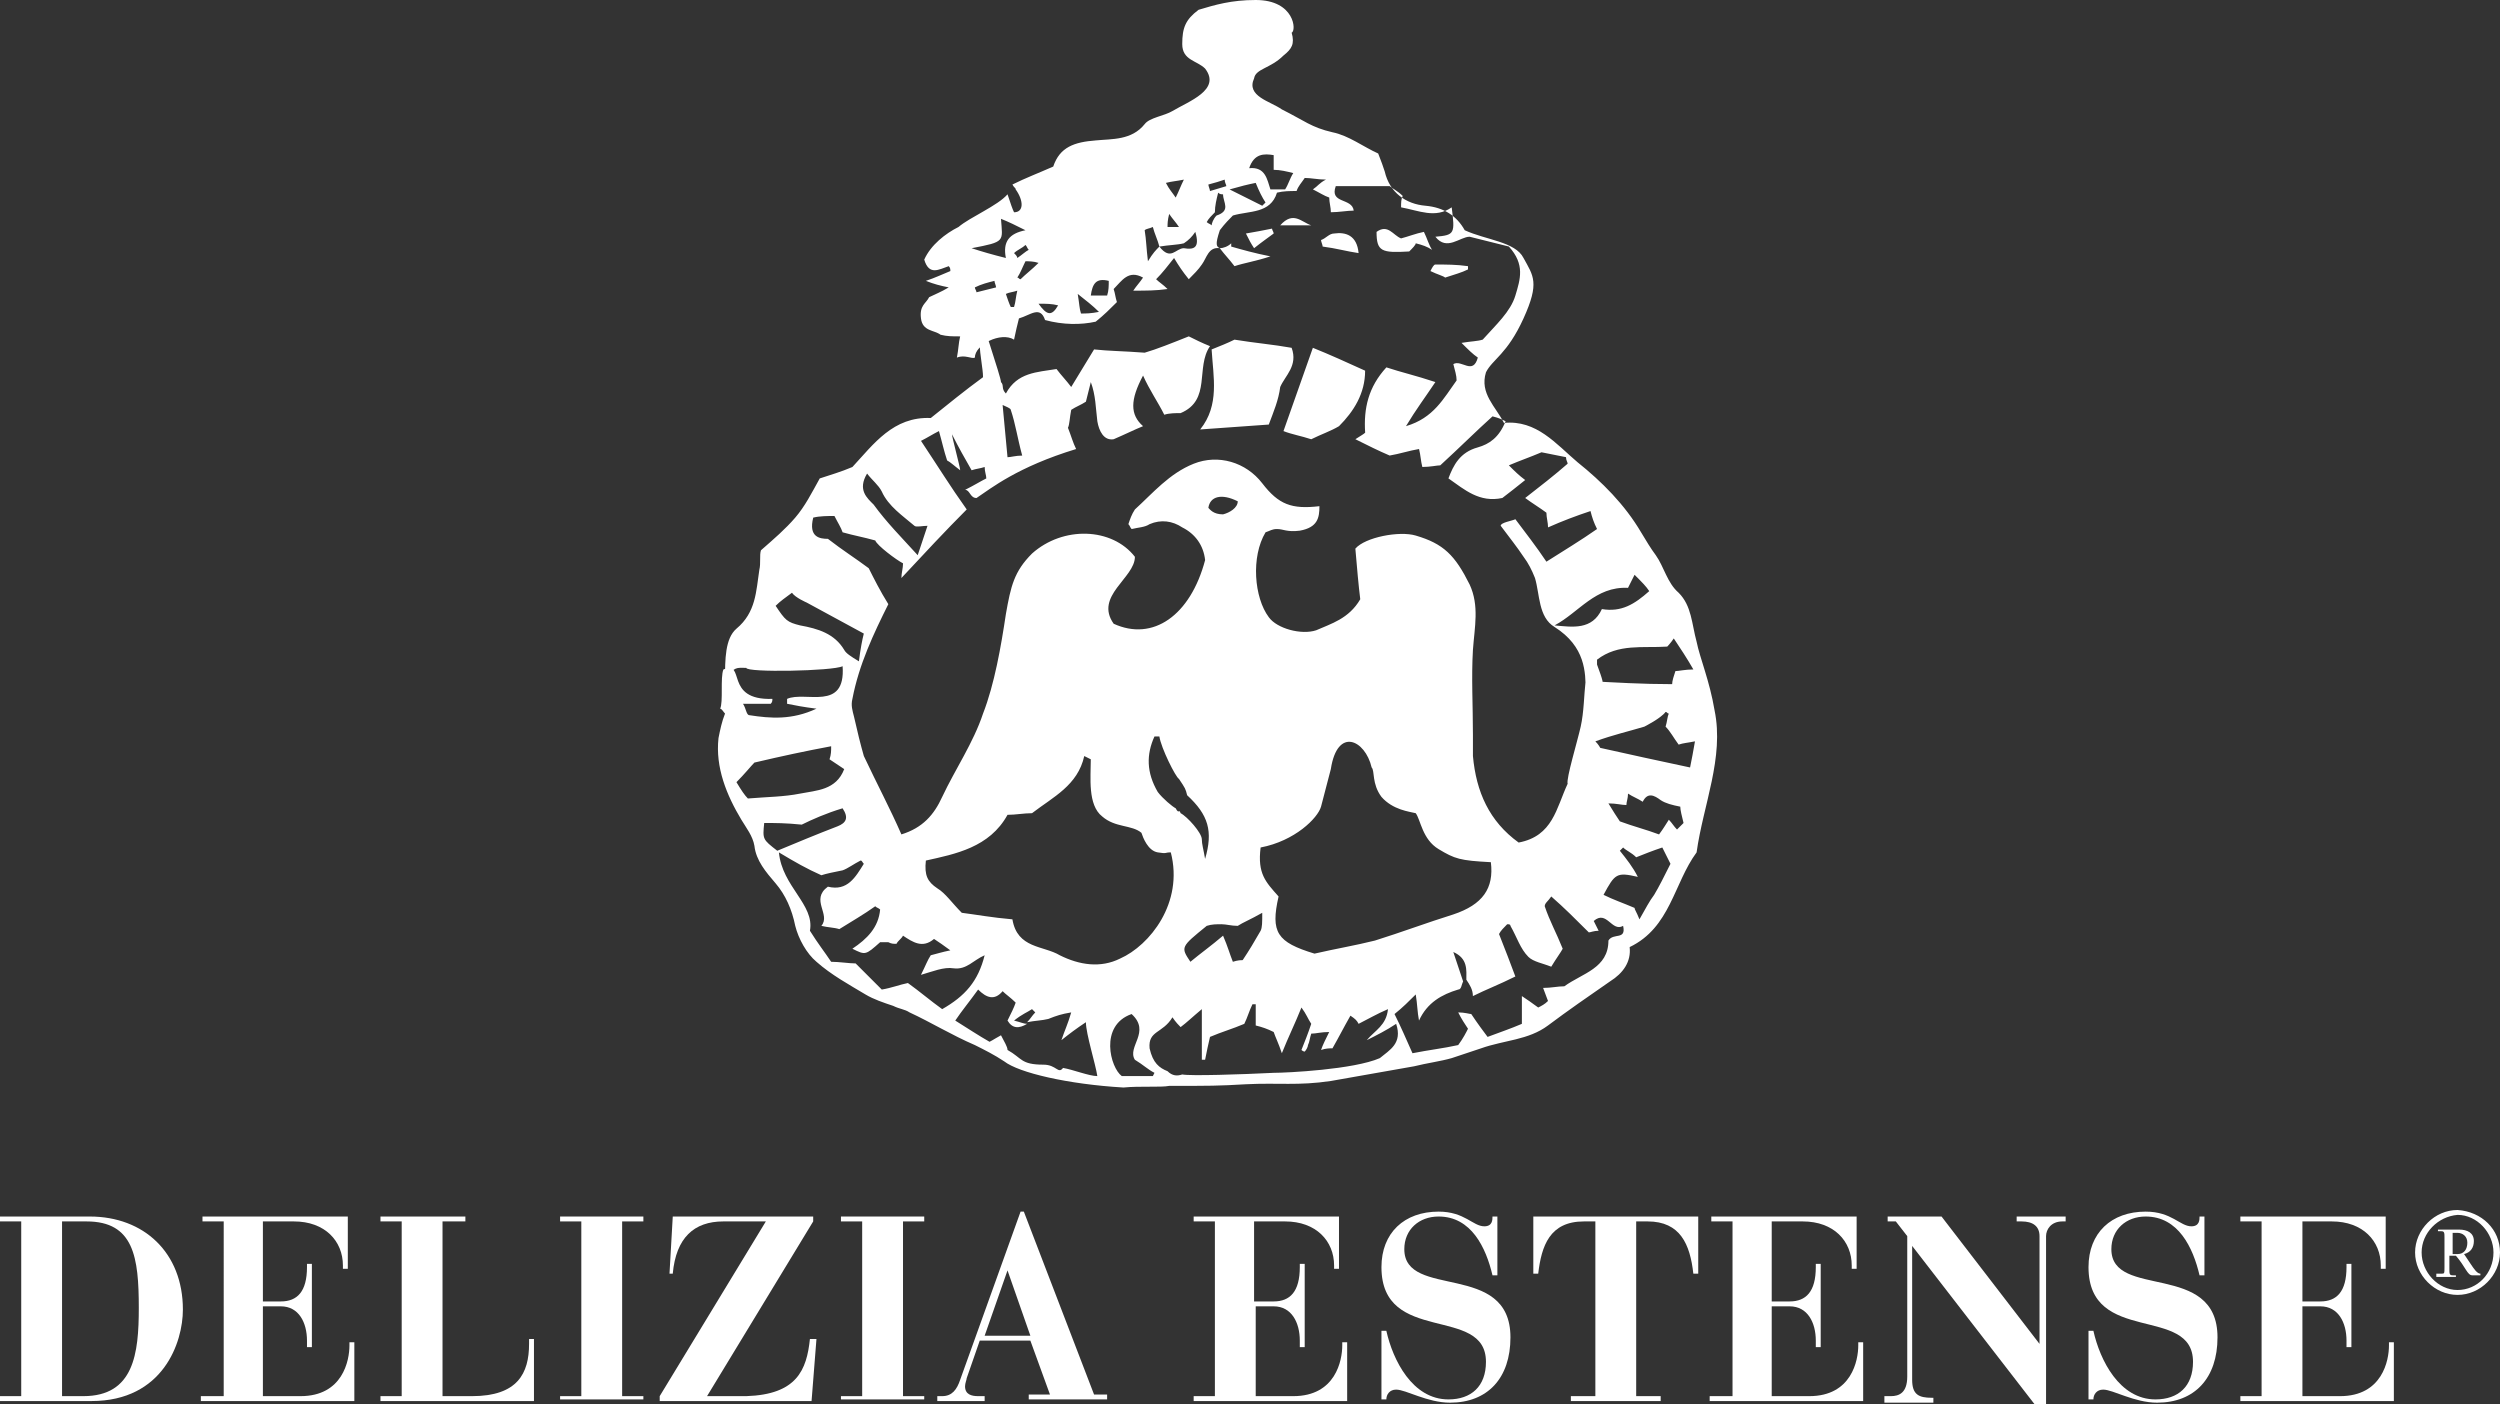
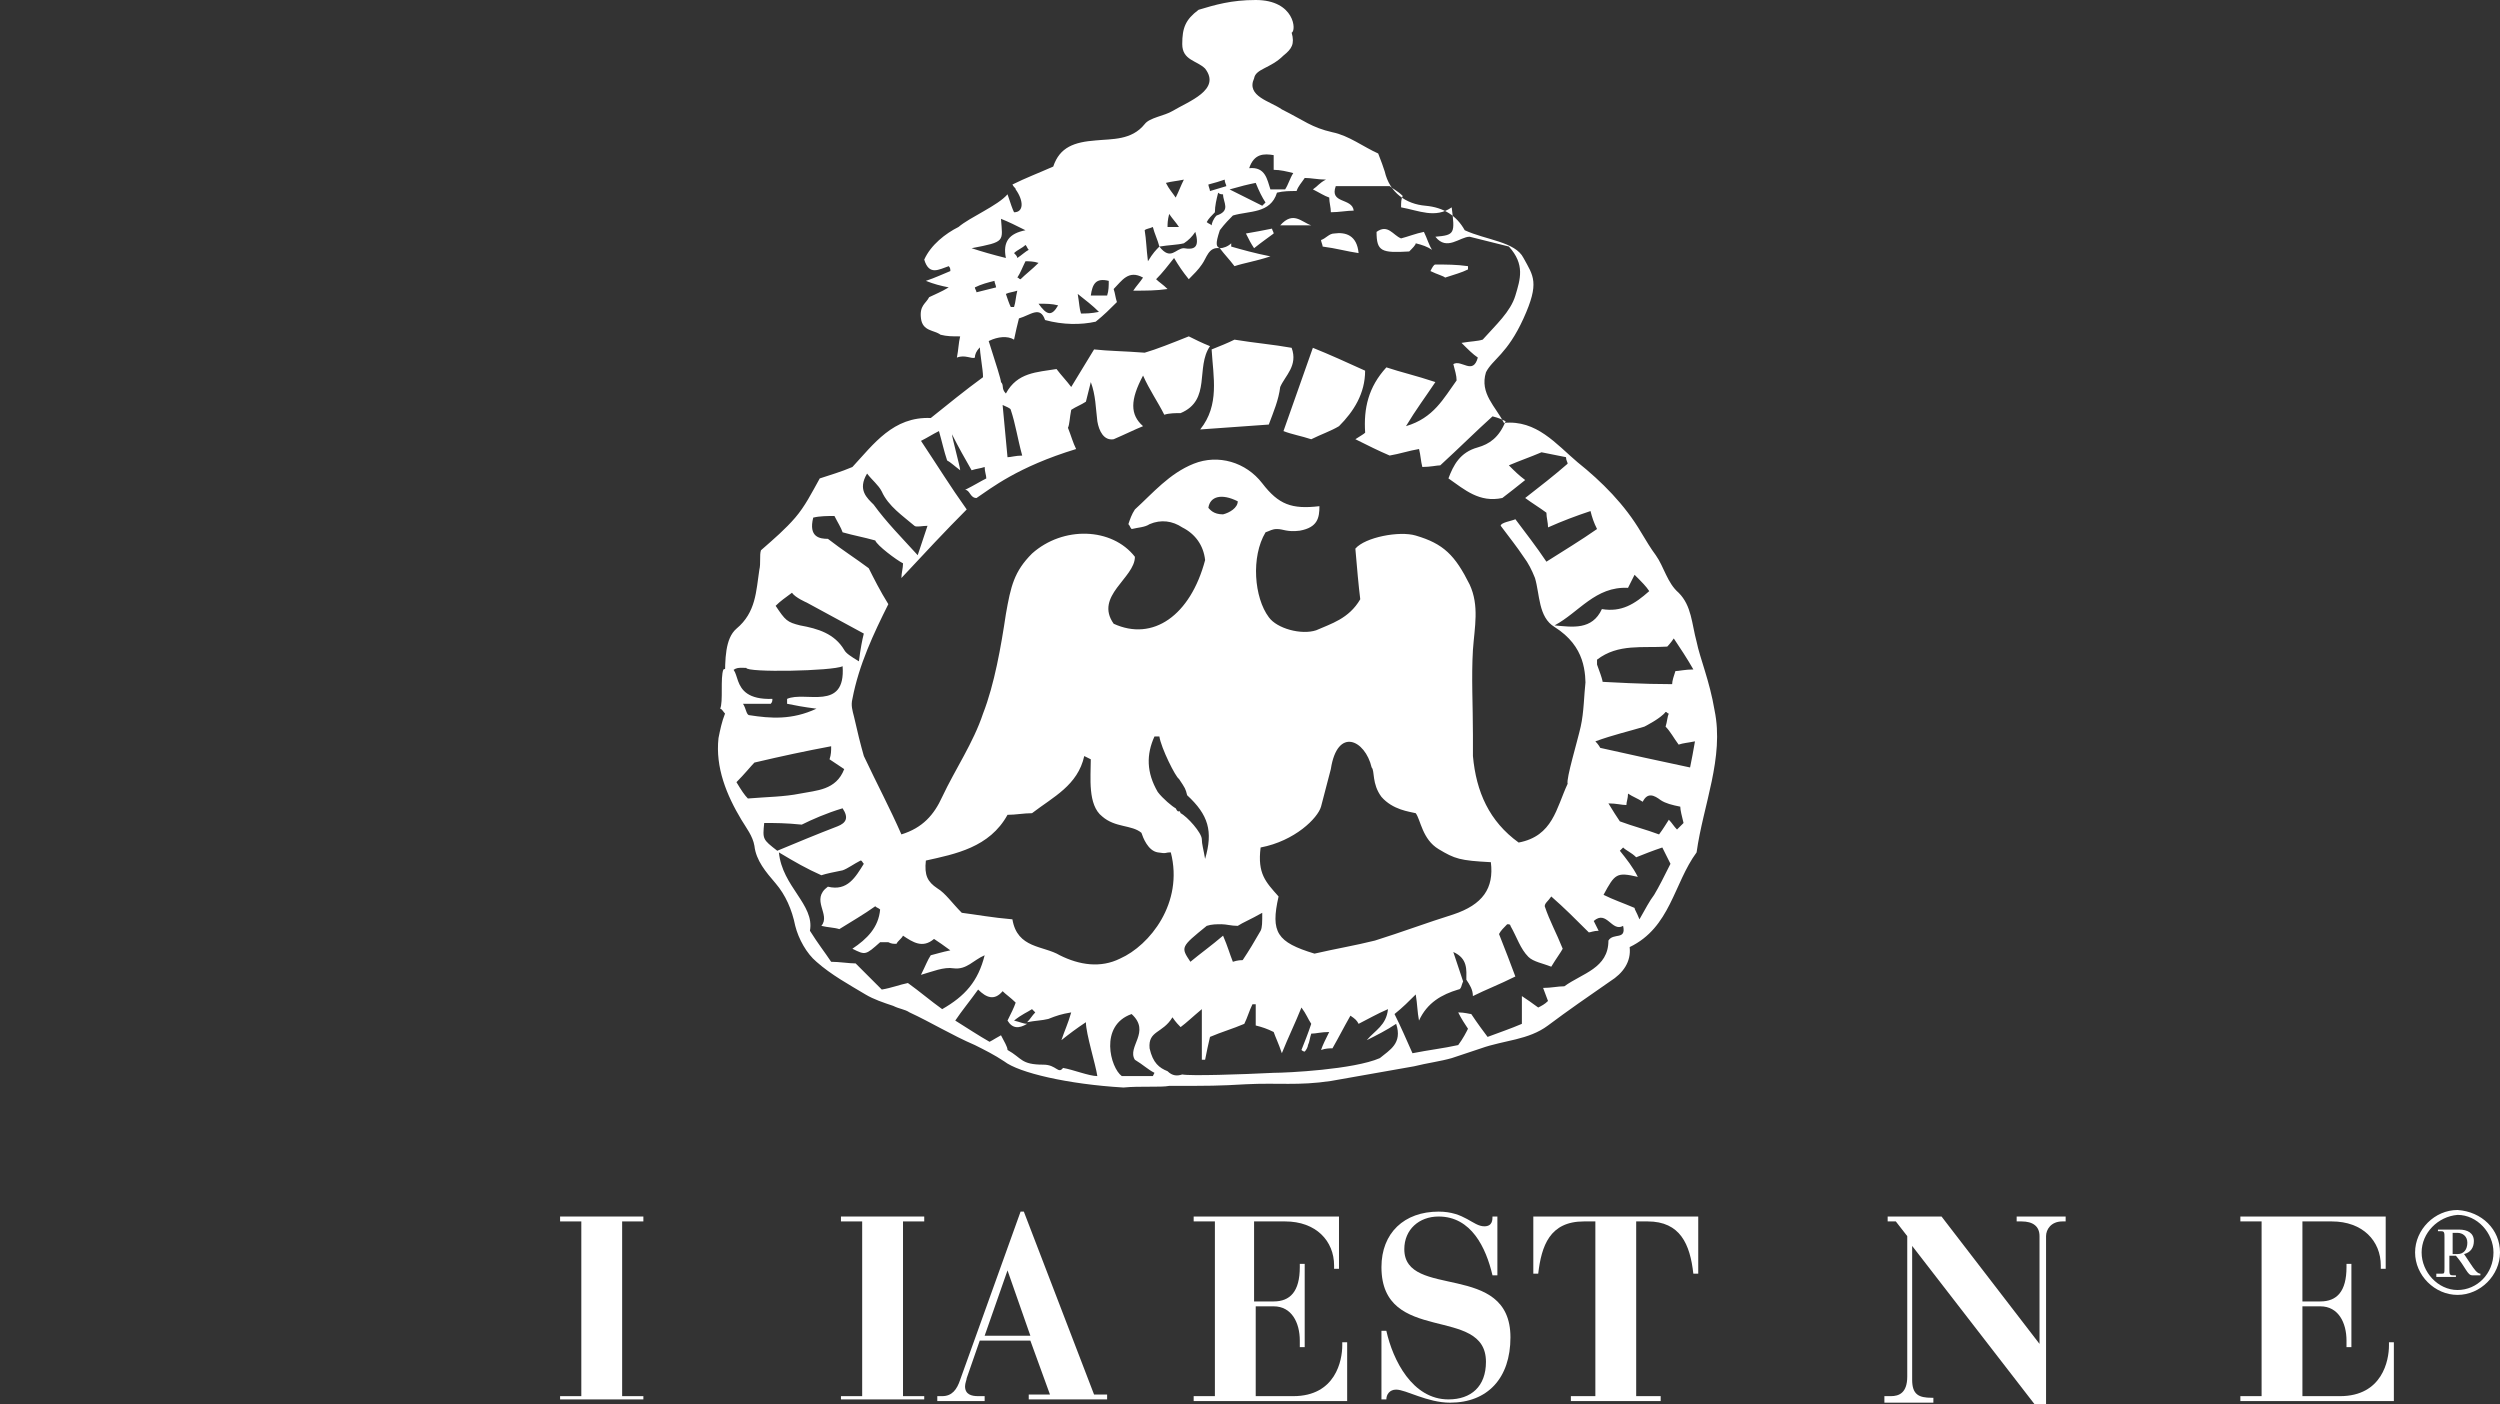
<svg xmlns="http://www.w3.org/2000/svg" xmlns:xlink="http://www.w3.org/1999/xlink" version="1.1" x="0px" y="0px" viewBox="0 0 153.1 86" style="enable-background:new 0 0 153.1 86;" xml:space="preserve">
  <rect x="0" y="0" width="153.1" height="86" fill="#333333" stroke="none" />
  <style type="text/css">
	.st0{display:none;}
	.st1{display:inline;fill:#494949;}
	.st2{clip-path:url(#SVGID_2_);fill:#FFFFFF;}
	.st3{fill:#FFFFFF;}
	.st4{clip-path:url(#SVGID_4_);fill:#FFFFFF;}
	.st5{clip-path:url(#SVGID_6_);fill:#FFFFFF;}
</style>
  <g id="Layer_2" class="st0">
    <rect x="-192.3" y="-218.3" class="st1" width="973.6" height="665.4" />
  </g>
  <g id="Layer_1">
    <g>
      <defs>
-         <rect id="SVGID_1_" width="153.1" height="86" />
-       </defs>
+         </defs>
      <clipPath id="SVGID_2_">
        <use xlink:href="#SVGID_1_" style="overflow:visible;" />
      </clipPath>
      <path class="st2" d="M3.8,85.5h1.3c3.1,0,3.4-2.6,3.4-5.4c0-3.1-0.3-5.3-3.2-5.3H3.8V85.5z M0,85.5h1.3V74.8H0v-0.3h5.5    c3.3,0,5.7,2.2,5.7,5.7c0,2-1.2,5.6-5.6,5.6H0V85.5z" />
      <path class="st2" d="M12.4,85.5h1.3V74.8h-1.3v-0.3h8.9v3.2h-0.3v-0.2c0-1.5-1.1-2.7-3-2.7h-1.9v4.9h1.1c1,0,1.6-0.6,1.6-2.1v-0.2    h0.3v5.1h-0.3v-0.4c0-1.1-0.5-2.1-1.6-2.1h-1.1v5.5h2.3c2.6,0,3-2.2,3-3.1v-0.2h0.3v3.6h-9.4V85.5z" />
      <path class="st2" d="M23.3,85.5h1.3V74.8h-1.3v-0.3h5.2v0.3h-1.4v10.7h1.8c2.8,0,3.5-1.4,3.5-3.2v-0.3h0.3v3.8h-9.4V85.5z" />
    </g>
    <polygon class="st3" points="34.3,74.5 34.3,74.8 35.6,74.8 35.6,85.5 34.3,85.5 34.3,85.7 39.4,85.7 39.4,85.5 38.1,85.5    38.1,74.8 39.4,74.8 39.4,74.5  " />
    <g>
      <defs>
-         <rect id="SVGID_3_" width="153.1" height="86" />
-       </defs>
+         </defs>
      <clipPath id="SVGID_4_">
        <use xlink:href="#SVGID_3_" style="overflow:visible;" />
      </clipPath>
      <path class="st4" d="M40.4,85.5l6.5-10.7h-2.6c-1.8,0-2.9,1-3.1,3.2H41l0.2-3.5h8.6v0.3l-6.5,10.7h2.4c3.1-0.1,3.7-1.6,3.9-3.5H50    l-0.3,3.8h-9.3V85.5z" />
    </g>
    <polygon class="st3" points="51.5,74.5 51.5,74.8 52.8,74.8 52.8,85.5 51.5,85.5 51.5,85.7 56.6,85.7 56.6,85.5 55.3,85.5    55.3,74.8 56.6,74.8 56.6,74.5  " />
    <g>
      <defs>
        <rect id="SVGID_5_" width="153.1" height="86" />
      </defs>
      <clipPath id="SVGID_6_">
        <use xlink:href="#SVGID_5_" style="overflow:visible;" />
      </clipPath>
      <path class="st5" d="M63.1,81.8l-1.4-4h0l-1.4,4H63.1z M57.5,85.5h0.2c0.6,0,0.9-0.4,1.1-1l3.7-10.3h0.2l4.3,11.2h0.8v0.3h-4.8    v-0.3h1.3l-1.2-3.3h-3.1l-0.8,2.3c0,0.1-0.1,0.3-0.1,0.5c0,0.5,0.4,0.6,0.8,0.6h0.4v0.3h-2.9V85.5z" />
      <path class="st5" d="M73.1,85.5h1.3V74.8h-1.3v-0.3h8.9v3.2h-0.3v-0.2c0-1.5-1.1-2.7-3-2.7h-1.9v4.9H78c1,0,1.6-0.6,1.6-2.1v-0.2    h0.3v5.1h-0.3v-0.4c0-1.1-0.5-2.1-1.6-2.1h-1.1v5.5h2.3c2.6,0,3-2.2,3-3.1v-0.2h0.3v3.6h-9.4V85.5z" />
      <path class="st5" d="M84.6,81.5h0.3c0.4,1.8,1.6,4.2,3.8,4.2c1.4,0,2.3-0.8,2.3-2.3c0-3.5-6.4-1-6.4-5.8c0-2.1,1.4-3.4,3.5-3.4    c1.6,0,2.1,0.9,2.8,0.9c0.5,0,0.5-0.4,0.5-0.6h0.3v3.6h-0.3c-0.4-1.7-1.3-3.6-3.3-3.6c-1.2,0-2.1,0.8-2.1,2c0,3.1,6.5,0.7,6.5,5.4    c0,2.5-1.4,4-3.7,4c-1.4,0-2.7-0.8-3.3-0.8c-0.4,0-0.6,0.3-0.6,0.6h-0.3V81.5z" />
      <path class="st5" d="M96.2,85.5h1.5V74.8H97c-2.1,0-2.6,1.5-2.8,3.2h-0.3v-3.5h10.1V78h-0.3c-0.2-1.8-0.8-3.2-2.8-3.2h-0.7v10.7    h1.5v0.3h-5.5V85.5z" />
-       <path class="st5" d="M104.8,85.5h1.3V74.8h-1.3v-0.3h8.9v3.2h-0.3v-0.2c0-1.5-1.1-2.7-3-2.7h-1.9v4.9h1.1c1,0,1.6-0.6,1.6-2.1    v-0.2h0.3v5.1h-0.3v-0.4c0-1.1-0.5-2.1-1.6-2.1h-1.1v5.5h2.3c2.6,0,3-2.2,3-3.1v-0.2h0.3v3.6h-9.4V85.5z" />
      <path class="st5" d="M115.5,85.5h0.1h0.2c0.5,0,1-0.2,1-1.2v-8.6l-0.7-0.9h-0.5v-0.3h3.3l6,7.8h0v-6.6c0-0.6-0.4-0.9-1.1-0.9h-0.3    v-0.3h3v0.3h-0.2c-0.7,0-1,0.5-1,0.9v10.3h-0.7l-7.5-9.7h0v8.2c0,0.9,0.4,1.1,1.2,1.1h0.1v0.3h-3V85.5z" />
-       <path class="st5" d="M127.9,81.5h0.3c0.4,1.8,1.6,4.2,3.8,4.2c1.4,0,2.3-0.8,2.3-2.3c0-3.5-6.4-1-6.4-5.8c0-2.1,1.4-3.4,3.5-3.4    c1.6,0,2.1,0.9,2.8,0.9c0.5,0,0.5-0.4,0.5-0.6h0.3v3.6h-0.3c-0.4-1.7-1.3-3.6-3.3-3.6c-1.2,0-2.1,0.8-2.1,2c0,3.1,6.5,0.7,6.5,5.4    c0,2.5-1.4,4-3.7,4c-1.4,0-2.7-0.8-3.3-0.8c-0.4,0-0.6,0.3-0.6,0.6h-0.3V81.5z" />
      <path class="st5" d="M137.2,85.5h1.3V74.8h-1.3v-0.3h8.9v3.2h-0.3v-0.2c0-1.5-1.1-2.7-3-2.7H141v4.9h1.1c1,0,1.6-0.6,1.6-2.1v-0.2    h0.3v5.1h-0.3v-0.4c0-1.1-0.5-2.1-1.6-2.1H141v5.5h2.3c2.6,0,3-2.2,3-3.1v-0.2h0.3v3.6h-9.4V85.5z" />
      <path class="st5" d="M150.1,76.8h0.4c0.4,0,0.6-0.3,0.6-0.7s-0.3-0.6-0.6-0.6h-0.3V76.8z M149.3,78h0.2c0.2,0,0.2,0,0.2-0.4v-1.8    c0-0.3,0-0.4-0.2-0.4h-0.2v-0.1h1.3c0.5,0,0.9,0.2,0.9,0.7c0,0.4-0.2,0.7-0.6,0.8l0.4,0.6c0.2,0.3,0.4,0.6,0.6,0.6v0.1h-0.5    c-0.3,0-0.4-0.5-1-1.2h-0.4v0.8c0,0.3,0,0.4,0.2,0.4h0.2v0.1h-1.2V78z M148.3,76.7c0,1.2,1,2.3,2.2,2.3c1.2,0,2.2-1,2.2-2.3    c0-1.2-1-2.3-2.2-2.3C149.3,74.5,148.3,75.5,148.3,76.7 M153.1,76.7c0,1.4-1.2,2.6-2.6,2.6c-1.4,0-2.6-1.2-2.6-2.6    c0-1.4,1.2-2.6,2.6-2.6C152,74.2,153.1,75.3,153.1,76.7" />
      <path class="st5" d="M80.3,13.8c-0.6-0.2-1.1-0.9-1.9,0H80.3z M78,14.3c0-0.1-0.1-0.2-0.1-0.3c-0.5,0.1-1,0.2-1.6,0.3    c0.2,0.4,0.3,0.6,0.5,0.9C77.3,14.8,77.6,14.6,78,14.3 M89.9,16.3c-0.7-0.1-1.3-0.1-2-0.1c-0.1,0-0.2,0.2-0.3,0.4    c0.4,0.2,0.8,0.3,0.9,0.4c0.6-0.2,1-0.3,1.4-0.5C89.9,16.4,89.9,16.3,89.9,16.3 M74.7,15.2c0.3,0.4,0.6,0.7,0.9,1.1    c0.6-0.2,1.3-0.3,2.2-0.6c-1-0.2-1.7-0.4-2.4-0.6c0-0.1,0-0.1,0-0.2C75.2,15.1,74.9,15.2,74.7,15.2L74.7,15.2z M81.7,14.3    c-0.3,0-0.5,0.3-0.8,0.4c0,0.1,0.1,0.3,0.1,0.4c0.8,0.1,1.5,0.3,2.2,0.4C83.1,14.4,82.4,14.2,81.7,14.3 M87.7,15.3    c-0.2-0.3-0.3-0.7-0.5-1.1c-0.5,0.1-1,0.3-1.4,0.4c-0.5-0.2-0.8-0.9-1.5-0.4c0,1.2,0.3,1.3,2,1.2c0.2-0.2,0.4-0.4,0.4-0.5    C87.1,15,87.4,15.1,87.7,15.3L87.7,15.3z M82,26.1c-0.5,0.3-1.1,0.5-1.7,0.8c-0.6-0.2-1.2-0.3-1.7-0.5c0.6-1.7,1.2-3.4,1.8-5.1    c1,0.4,2.1,0.9,3.2,1.4C83.6,24.1,82.9,25.2,82,26.1 M77.7,26c-1.4,0.1-2.8,0.2-4.2,0.3c1.2-1.5,0.8-3.2,0.7-4.9    c0.5-0.2,1-0.4,1.4-0.6c1.2,0.2,2.4,0.3,3.5,0.5c0.4,1.1-0.4,1.7-0.7,2.4C78.3,24.5,78,25.2,77.7,26 M63,15.3    c-0.1-0.1-0.1-0.2-0.2-0.3c-0.2,0.2-0.5,0.3-0.7,0.5c0.1,0.1,0.2,0.2,0.2,0.3C62.6,15.6,62.8,15.4,63,15.3 M71.6,13.1    c-0.1,0.4-0.1,0.6-0.1,0.8c0.2,0,0.3,0,0.7,0C72,13.6,71.8,13.4,71.6,13.1 M63.6,18.6c0.5,0.7,0.8,0.8,1.2,0.1    C64.4,18.6,64.1,18.6,63.6,18.6 M74,11.3c0,0.1,0.1,0.3,0.1,0.4c0.3-0.1,0.7-0.2,1-0.3c0-0.1-0.1-0.2-0.1-0.4    C74.7,11.1,74.4,11.2,74,11.3 M61.9,18.8c0.1,0,0.2,0,0.2,0c0.1-0.3,0.1-0.6,0.2-1c-0.3,0.1-0.5,0.1-0.7,0.2    C61.7,18.3,61.8,18.6,61.9,18.8 M62.8,16c-0.2,0.4-0.3,0.7-0.5,1c0.1,0,0.1,0.1,0.2,0.1c0.3-0.3,0.7-0.6,1.1-1    C63.3,16,63,16,62.8,16 M71.4,11.2c0.2,0.4,0.4,0.6,0.6,0.9c0.2-0.4,0.3-0.7,0.5-1.1C72,11.1,71.8,11.1,71.4,11.2 M67.3,19.1    c-0.4-0.4-0.8-0.7-1.3-1.1c0.1,0.6,0.1,0.9,0.2,1.2C66.5,19.2,66.8,19.2,67.3,19.1 M61,17.6c0-0.1-0.1-0.3-0.1-0.4    c-0.4,0.1-0.8,0.2-1.2,0.4c0,0.1,0.1,0.2,0.1,0.3C60.2,17.8,60.6,17.7,61,17.6 M67.9,17.2c-0.8-0.2-1,0.2-1.1,0.9h1    C67.9,17.8,67.9,17.5,67.9,17.2 M75.8,30.7c-1-0.5-1.7-0.3-1.8,0.4c0.1,0.1,0.3,0.4,0.9,0.4C75.3,31.4,75.8,31.1,75.8,30.7     M70.1,14.1c0.1,0.6,0.1,1.1,0.2,1.9c0.3-0.5,0.5-0.7,0.7-0.9c-0.1-0.4-0.3-0.8-0.4-1.2C70.4,14,70.2,14,70.1,14.1 M76.9,11.2    c-0.5,0.1-0.9,0.2-1.6,0.4c0.8,0.4,1.4,0.7,2,1c0.1-0.1,0.1-0.1,0.2-0.2C77.3,12.1,77.1,11.7,76.9,11.2 M62.6,27.9    c-0.3-1.1-0.4-1.9-0.7-2.8c0-0.1-0.3-0.2-0.5-0.3c0.1,1.1,0.2,2.1,0.3,3.2C61.9,28,62.2,27.9,62.6,27.9 M59.5,15.2    c0.6,0.2,1.3,0.4,2.1,0.6c-0.2-1,0.2-1.5,1.2-1.7c-0.6-0.3-1-0.5-1.5-0.7C61.4,14.8,61.6,14.8,59.5,15.2 M68.7,65.9h1.9l0.1-0.2    c-0.4-0.2-0.7-0.5-1.2-0.8c-0.5-0.8,1-1.7-0.2-2.8C67.3,62.8,68,65.4,68.7,65.9 M78.7,11.6c0.2-0.3,0.3-0.7,0.5-1    c-0.4-0.1-0.8-0.2-1.2-0.2V9.5c-0.6-0.1-1.2-0.1-1.5,0.8c1-0.1,1.1,0.7,1.3,1.3H78.7z M53.1,29c-0.6,1,0,1.5,0.4,1.9    c0.8,1.1,1.7,2,2.7,3.1c0.2-0.6,0.4-1.2,0.6-1.8c-0.3,0-0.7,0.1-0.8,0c-0.7-0.6-1.6-1.2-2-2.1C53.8,29.7,53.4,29.4,53.1,29     M49.1,50.5c-1-0.1-1.6-0.1-2.3-0.1c-0.1,1-0.1,1,0.8,1.7c1.2-0.5,2.4-1,3.7-1.5c0.5-0.2,0.7-0.5,0.3-1.1    C50.6,49.8,49.7,50.2,49.1,50.5 M99.7,36c-2-0.1-3,1.5-4.5,2.3c1.1,0.1,2.3,0.3,2.9-1c1.2,0.2,2-0.3,2.9-1.1    c-0.2-0.3-0.4-0.5-0.9-1C99.9,35.6,99.8,35.8,99.7,36 M99.2,50.3c0.8,0.3,1.6,0.5,2.4,0.8c0.3-0.4,0.4-0.6,0.6-0.9    c0.2,0.2,0.3,0.4,0.5,0.6c0.2-0.2,0.3-0.3,0.4-0.4c-0.1-0.4-0.2-0.8-0.2-1c-0.5-0.1-0.9-0.2-1.2-0.4c-0.4-0.3-0.8-0.5-1.1,0.1    c-0.3-0.2-0.6-0.3-0.9-0.5c0,0.3-0.1,0.5-0.1,0.7c-0.3,0-0.6-0.1-1.1-0.1C98.8,49.7,99,50,99.2,50.3 M72.7,48.7    c-0.1-0.4-0.1-0.4-0.5-1c-0.2-0.1-1.1-1.9-1.2-2.6c-0.1,0-0.2,0-0.3,0c-0.5,1.1-0.5,2.2,0.2,3.4c0.3,0.4,0.9,0.9,1.1,1    c0.2,0.4,0.2,0,0.3,0.3c0.4,0.2,1.3,1.2,1.3,1.6c0,0.3,0.1,0.6,0.2,1.2C74.3,50.9,74,49.9,72.7,48.7 M77.3,55.9    c-0.7,0.4-1.2,0.6-1.5,0.8c-0.4,0-0.7-0.1-1-0.1c-0.3,0-0.6,0-0.9,0.1c-1.6,1.3-1.6,1.3-1,2.2c0.6-0.5,1.3-1,2-1.6    c0.3,0.7,0.4,1.1,0.6,1.6c0.3-0.1,0.5-0.1,0.6-0.1c0.4-0.6,0.7-1.1,1.1-1.8C77.3,56.8,77.3,56.5,77.3,55.9 M48.5,36.3    c-0.4,0.3-0.7,0.5-1,0.8c0.6,0.9,0.7,1,1.5,1.2c1.1,0.2,2.1,0.5,2.7,1.5c0.1,0.2,0.4,0.4,0.9,0.7c0.1-0.8,0.2-1.3,0.3-1.7    c-1.3-0.7-2.4-1.3-3.5-1.9C49.4,36.9,48.7,36.6,48.5,36.3 M102.3,52.9c-0.1-0.2-0.3-0.6-0.5-1c-0.6,0.2-1.1,0.4-1.6,0.6    c-0.3-0.3-0.6-0.4-0.8-0.6c-0.1,0.1-0.1,0.1-0.2,0.2c0.4,0.5,0.8,1,1.1,1.6c-1.3-0.3-1.4-0.2-2.1,1.1c0.6,0.3,1.2,0.5,1.9,0.8    c0,0.1,0.1,0.2,0.3,0.7c0.4-0.7,0.6-1.1,0.9-1.5C101.6,54.3,101.9,53.7,102.3,52.9 M97.7,45.4c0.2,0.2,0.3,0.4,0.3,0.4    c1.8,0.4,3.6,0.8,5.5,1.2c0.1-0.5,0.2-1,0.3-1.6c-0.5,0.1-0.7,0.1-1,0.2c-0.3-0.4-0.5-0.8-0.8-1.1c0.1-0.3,0.1-0.6,0.2-0.8    c-0.1,0-0.1-0.1-0.2-0.1c-0.3,0.4-1.3,0.9-1.3,0.9C99.7,44.8,98.8,45,97.7,45.4 M50.9,45.7c-1.6,0.3-3,0.6-4.7,1    c-0.2,0.2-0.6,0.7-1.1,1.2c0.3,0.5,0.5,0.8,0.7,1c1.2-0.1,2.2-0.1,3.2-0.3c1-0.2,2.2-0.2,2.7-1.5c-0.3-0.2-0.6-0.4-0.9-0.6    C50.9,46.2,50.9,46,50.9,45.7 M50.3,53.6c-0.9-0.4-1.6-0.8-2.6-1.4c0.2,2.1,2.2,3.2,1.9,4.8c0.5,0.8,0.9,1.3,1.3,1.9    c0.5,0,1.1,0.1,1.5,0.1c0.6,0.6,1.1,1.1,1.6,1.6c0.6-0.1,1.1-0.3,1.6-0.4c0.7,0.5,1.4,1.1,2.1,1.6c1.4-0.8,2.2-1.7,2.6-3.3    c-0.7,0.3-1.1,0.9-1.9,0.8c-0.6-0.1-1.3,0.2-2,0.4c0.3-0.6,0.4-0.9,0.6-1.2c0.4-0.1,0.7-0.2,1.2-0.3c-0.4-0.3-0.7-0.5-1-0.7    c-0.7,0.6-1.3,0.2-1.9-0.2c-0.1,0.2-0.3,0.3-0.4,0.5c-0.2,0-0.3,0-0.5-0.1c-0.2,0-0.3,0-0.5,0c-0.9,0.8-0.9,0.8-1.7,0.4    c0.9-0.6,1.6-1.3,1.7-2.4c-0.1-0.1-0.2-0.1-0.3-0.2c-0.7,0.5-1.4,0.9-2.2,1.4c-0.3-0.1-0.7-0.1-1.1-0.2c0.6-0.7-0.7-1.6,0.4-2.4    c1.2,0.3,1.7-0.6,2.2-1.4c-0.1-0.1-0.1-0.2-0.2-0.2c-0.4,0.2-0.8,0.5-1.1,0.6C51.1,53.4,50.6,53.5,50.3,53.6 M71.5,65.6    c0.3,0.3,0.6,0.3,0.9,0.2c0.5,0.1,3.6,0,5.6-0.1c0.8,0,4.9-0.2,6.5-0.9c0.6-0.5,1.4-0.9,1-2.1c-0.6,0.4-1.2,0.7-1.8,1    c0.5-0.6,1.2-0.9,1.3-1.9c-0.7,0.3-1.2,0.6-1.8,0.9c-0.1-0.2-0.2-0.3-0.5-0.5c-0.4,0.7-0.7,1.3-1.1,2c-0.2,0-0.4,0-0.7,0.1    c0.1-0.3,0.3-0.7,0.5-1.1c-0.5,0-0.8,0.1-1.1,0.1c-0.1,0.3-0.1,0.5-0.2,0.7c0,0.1-0.1,0.3-0.2,0.4c-0.1,0-0.2-0.1-0.2-0.1    c0.2-0.5,0.4-1,0.6-1.6c-0.2-0.3-0.3-0.6-0.6-1c-0.4,1-0.8,1.8-1.2,2.8c-0.2-0.6-0.4-1-0.5-1.3c-0.4-0.2-0.7-0.3-1.1-0.4v-1.3    c-0.1,0-0.2,0-0.2,0c-0.2,0.4-0.3,0.8-0.5,1.2c-0.7,0.3-1.4,0.5-2.1,0.8c-0.1,0.4-0.2,0.9-0.3,1.4c-0.1,0-0.1,0-0.2,0v-3.1    c-0.6,0.5-0.9,0.8-1.3,1.1c-0.1-0.1-0.3-0.3-0.5-0.6c-0.6,1-1.5,0.8-1.4,1.9C70.6,65.1,71,65.4,71.5,65.6 M66.8,46.5l-0.4-0.2    c-0.4,1.8-1.9,2.5-3.2,3.5c-0.5,0-1,0.1-1.5,0.1c-1.1,2-3.2,2.4-5,2.8c-0.1,0.9,0.1,1.3,0.7,1.7c0.5,0.3,0.9,0.9,1.5,1.5    c0.8,0.1,1.9,0.3,3.1,0.4c0.3,1.8,1.9,1.6,2.9,2.2c1.2,0.6,2.5,0.8,3.7,0.2c1.8-0.8,3.9-3.4,3.1-6.5c-0.4,0-0.2,0.1-0.8,0    c-0.6-0.1-0.9-0.9-1-1.2c-0.6-0.5-1.6-0.3-2.4-1C66.6,49.3,66.8,47.6,66.8,46.5 M84,47c-0.4-1.7-2.1-2.5-2.5,0.1    c-0.2,0.8-0.4,1.5-0.6,2.3c-0.2,0.7-1.6,2.1-3.7,2.5c-0.2,1.6,0.3,2.1,1.1,3c-0.5,2.2-0.1,2.8,2.2,3.5c1.3-0.3,2.5-0.5,3.7-0.8    c1.6-0.5,3.2-1.1,4.8-1.6c1.8-0.6,2.5-1.6,2.3-3.2c-1.9-0.1-2.2-0.2-3.2-0.8c-1-0.6-1.1-1.8-1.4-2.2c-0.4-0.1-1.4-0.2-2.1-1    C84,48,84.2,47.2,84,47 M89.8,60c0-0.6,0.1-1.3-0.8-1.7c0.2,0.6,0.4,1.2,0.6,1.8c-0.1,0.2-0.1,0.5-0.3,0.5c-1,0.3-1.9,0.8-2.4,1.9    c-0.1-0.5-0.1-1-0.2-1.6c-0.4,0.4-0.8,0.8-1.3,1.2c0.4,0.8,0.7,1.5,1.1,2.4c1-0.2,1.9-0.3,2.8-0.5c0.3-0.4,0.5-0.8,0.6-1    c-0.2-0.3-0.4-0.6-0.6-1c0.4,0,0.7,0.1,0.8,0.1c0.4,0.6,0.7,1,1,1.4c0.8-0.3,1.4-0.5,2.1-0.8v-1.7c0.3,0.2,0.6,0.4,1,0.7    c0.2-0.1,0.4-0.2,0.6-0.4c-0.1-0.3-0.2-0.5-0.3-0.8c0.5,0,0.9-0.1,1.3-0.1c1.1-0.8,2.7-1.1,2.7-2.8c0.3-0.5,1.1,0,0.9-0.9    c-0.7,0.4-1-1-1.8-0.3c0.1,0.2,0.2,0.4,0.3,0.6c-0.3,0-0.5,0.1-0.6,0.1c-0.8-0.8-1.5-1.5-2.3-2.2c-0.2,0.3-0.4,0.4-0.4,0.6    c0.3,0.9,0.7,1.6,1.1,2.6c-0.1,0.2-0.4,0.6-0.7,1.1c-0.5-0.2-1.1-0.3-1.4-0.6c-0.5-0.5-0.7-1.2-1.1-1.9c0-0.1-0.1-0.1-0.2-0.1    c-0.2,0.2-0.4,0.4-0.5,0.6c0.4,1,0.7,1.8,1,2.6c-1,0.5-1.8,0.8-2.6,1.2C90.2,60.6,90,60.3,89.8,60 M64.2,62.4    c-0.4,0.1-0.8,0.1-1.3,0.2c0.2-0.2,0.3-0.4,0.5-0.6c-0.1-0.1-0.2-0.2-0.2-0.2c-0.3,0.2-0.6,0.3-1.1,0.7c0.4,0.1,0.6,0.2,0.8,0.2    c-0.5,0.3-0.9,0.3-1.2-0.2c0.2-0.4,0.4-0.8,0.5-1.1c-0.3-0.3-0.6-0.5-0.8-0.7c-0.5,0.6-1,0.4-1.5-0.1c-0.5,0.7-1,1.3-1.4,1.9    c0.8,0.5,1.4,0.9,2.1,1.3c0.2-0.1,0.5-0.3,0.7-0.4c0.2,0.4,0.4,0.7,0.4,0.9c0.9,0.5,0.8,0.9,2.2,0.9c0.8,0,0.9,0.6,1.2,0.2    c0.6,0.1,1.6,0.5,2.1,0.5c-0.1-0.7-0.7-2.6-0.7-3.3c-0.6,0.4-1,0.7-1.5,1.1c0.2-0.6,0.4-1,0.6-1.7C65,62.1,64.7,62.2,64.2,62.4     M72.5,14.9c-0.4,0.1-0.9,0.1-1.5,0.2c0.7,0.9,1,0.1,1.5,0.1c0.6,0.1,1,0,0.7-1C73,14.5,72.8,14.7,72.5,14.9 M74.5,13.2    c0.9-0.3,0.4-0.8,0.4-1.3c-0.1,0-0.2,0-0.3-0.1c-0.1,0.4-0.2,0.8-0.2,1.2c-0.2,0.2-0.4,0.4-0.5,0.6c0.1,0.1,0.2,0.1,0.3,0.2    C74.2,13.7,74.3,13.4,74.5,13.2 M74.7,15.2c-0.7-0.1-0.8,0.6-1.1,1c-0.2,0.3-0.5,0.6-0.8,0.9c-0.4-0.5-0.6-0.8-0.9-1.3    c-0.4,0.5-0.7,0.9-1.1,1.3c0.2,0.2,0.4,0.3,0.7,0.6c-0.7,0.1-1.3,0.1-2.1,0.1c0.2-0.3,0.4-0.5,0.6-0.8c-0.9-0.5-1.3,0.2-1.8,0.7    c0.1,0.3,0.1,0.5,0.2,0.8c-0.4,0.4-0.8,0.8-1.3,1.2c-0.9,0.2-2,0.2-3.1-0.1c-0.3-0.9-0.9-0.3-1.6-0.1c-0.1,0.4-0.2,0.8-0.3,1.3    c-0.8-0.5-2.4,0.3-2.4,1.1c-0.2,0.1-0.6-0.2-1.1,0c0.1-0.5,0.1-0.9,0.2-1.3c-0.5,0-0.8,0-1.2-0.1c-0.4-0.3-1.1-0.2-1.2-1    c-0.1-0.8,0.3-0.9,0.5-1.3c0.4-0.2,0.7-0.3,1.2-0.6c-0.5-0.1-0.9-0.2-1.4-0.4c0.6-0.2,1-0.4,1.5-0.6c0-0.1,0-0.2-0.1-0.3    c-0.6,0.2-1.2,0.6-1.5-0.4c0.4-0.9,1.3-1.6,2.1-2c0.7-0.6,2.4-1.3,3-2c0.2,0.6,0.3,0.9,0.4,1.1c0.6,0,0.6-0.7,0.1-1.4    c0-0.1-0.1-0.1-0.2-0.3c0.8-0.4,1.6-0.7,2.5-1.1c0.4-1.2,1.3-1.5,2.6-1.6c1-0.1,2.2,0,3-1c0.3-0.4,1.2-0.5,1.7-0.8    c1-0.6,3-1.3,2-2.6c-0.5-0.5-1.4-0.5-1.4-1.5c0-1,0.2-1.5,1-2.1C74.4,0.3,75.4,0,76.9,0c2.4,0,2.5,1.9,2.2,2c0.2,0.7,0,1-0.5,1.4    c-0.8,0.8-1.7,0.8-1.8,1.4c-0.5,1.1,1,1.4,1.7,1.9c1.4,0.7,1.8,1.1,3.1,1.4c1,0.2,1.9,0.9,2.8,1.3c0.2,0.5,0.3,0.8,0.4,1.1    c0.3,1.3,1.3,2,2.5,2.1c1.1,0.1,1.9,0.6,2.4,1.5c1.3,0.6,3.1,0.7,3.6,1.7c0.6,1.1,1,1.5,0,3.7c-1,2.2-1.9,2.5-2.3,3.3    c-0.4,1.3,0.6,2.1,1.1,3.1c2-0.2,3.2,1.3,4.5,2.4c1.5,1.2,2.9,2.6,3.9,4.3c0.3,0.5,0.6,1,0.9,1.4c0.5,0.7,0.7,1.7,1.4,2.3    c0.8,0.8,0.8,1.9,1.1,3c0.2,1,0.8,2.4,1.1,4.2c0.6,2.9-0.7,5.8-1.1,8.7c-1.4,1.9-1.6,4.6-4.1,5.8c0.1,0.9-0.4,1.6-1.2,2.1    c-1.3,0.9-2.6,1.8-3.8,2.7c-1.2,0.9-2.7,0.9-4.1,1.4c-0.6,0.2-1.2,0.4-1.8,0.6c-0.7,0.2-1.5,0.3-2.3,0.5c-1.7,0.3-3.4,0.6-5.1,0.9    c-2,0.3-3.2,0.1-5.2,0.2c-1.7,0.1-2.2,0.1-4.7,0.1c-0.5,0.1-1.8,0-2.8,0.1c-3.4-0.2-6.4-0.9-7.3-1.6c-0.6-0.4-1.2-0.7-1.8-1    c-1.4-0.6-2.7-1.4-4-2c-0.3-0.2-0.6-0.2-1-0.4c-0.6-0.2-1.2-0.4-1.7-0.7c-1-0.6-2.1-1.2-3-2c-0.6-0.5-1.1-1.4-1.3-2.2    c-0.2-1-0.6-1.9-1.2-2.6c-0.6-0.7-1.2-1.4-1.3-2.3c-0.1-0.6-0.5-1.1-0.8-1.6c-0.9-1.5-1.6-3.2-1.4-5c0.1-0.5,0.2-1,0.4-1.5    c-0.1-0.1-0.2-0.3-0.3-0.3c0.2-0.4,0-1.9,0.2-2.4c1.4-0.6,0,1.9,3,1.8c0,0.1,0,0.2-0.1,0.3h-1.7c0.2,0.3,0.2,0.7,0.4,0.7    c1.3,0.2,2.6,0.3,4.1-0.4c-0.8-0.1-1.3-0.2-1.8-0.3c0-0.1,0-0.2,0-0.3c1.1-0.5,3.6,0.8,3.4-2c-0.6,0.3-5.9,0.4-5.9,0.1    c-0.6,0-0.7-0.1-1.3,0.7c0-1.2,0-2.5,0.7-3.1c1.2-1,1.2-2.3,1.4-3.6c0.1-0.4,0-0.9,0.1-1.2c0.8-0.7,1.5-1.3,2.1-2    c0.6-0.7,1-1.5,1.5-2.4c0.6-0.2,1.3-0.4,2-0.7c1.3-1.4,2.5-3.1,4.8-3c1-0.8,2.1-1.7,3.2-2.5c0-0.5-0.2-1.4-0.2-2    c0.4,0.4-0.3-2.3,0-2c0,0.2,1.3,4,1.3,4.3c0.2,0.2,0,0.4,0.3,0.7c0.7-1.3,1.9-1.3,3.1-1.5c0.3,0.4,0.6,0.7,0.9,1.1    c0.5-0.8,0.9-1.5,1.4-2.3c0.9,0.1,1.8,0.1,3.1,0.2c0.7-0.2,1.7-0.6,2.7-1c0.4,0.2,0.8,0.4,1.3,0.6c-0.9,1.3,0.1,3.3-1.8,4.1    c-0.3,0-0.7,0-1,0.1c-0.4-0.8-0.9-1.5-1.3-2.4c-0.8,1.5-0.8,2.4,0,3.1c-0.5,0.2-1.1,0.5-1.8,0.8c-0.6,0.1-0.9-0.5-1-1.1    c-0.1-0.8-0.1-1.6-0.4-2.4c-0.1,0.4-0.2,0.8-0.3,1.2c-0.3,0.2-0.6,0.3-0.9,0.5c-0.1,0.5-0.1,0.9-0.2,1.1c0.2,0.5,0.3,0.9,0.5,1.3    c-3.6,1.1-5.2,2.4-6.1,3c-0.4,0-0.4-0.5-0.7-0.5c0.6-0.3,0.9-0.5,1.3-0.7c0-0.2-0.1-0.4-0.1-0.7c-0.3,0.1-0.5,0.1-0.8,0.2    c-0.4-0.7-0.8-1.4-1.2-2.2c0,0.2,0.5,2,0.5,2.2c-0.4-0.3-0.6-0.5-0.8-0.6c-0.2-0.6-0.3-1.1-0.5-1.8c-0.4,0.2-0.7,0.4-1.1,0.6    c1,1.5,1.8,2.8,2.8,4.2c-1.3,1.3-2.6,2.7-4,4.2c0-0.3,0.1-0.6,0.1-0.9c-0.4-0.2-1.6-1.1-1.7-1.4c-0.7-0.2-1.3-0.3-2-0.5    c-0.1-0.3-0.3-0.6-0.5-1c-0.4,0-0.9,0-1.3,0.1c-0.3,1.2,0.4,1.3,0.9,1.3c0.9,0.7,1.7,1.2,2.5,1.8c0.3,0.6,0.7,1.4,1.2,2.2    c-0.9,1.8-1.8,3.7-2.2,5.8c-0.1,0.4,0,0.7,0.1,1.1c0.2,0.9,0.4,1.7,0.6,2.4c0.8,1.7,1.6,3.2,2.3,4.8c1.3-0.4,2-1.2,2.5-2.3    c0.8-1.7,1.9-3.3,2.5-5.1c0.7-1.8,1.1-4.1,1.4-6.1c0.3-1.7,0.5-2.6,1.6-3.7c1.9-1.7,4.9-1.6,6.3,0.2c0,1.3-2.5,2.4-1.3,4.1    c2.4,1.1,4.7-0.5,5.6-3.9c-0.1-0.9-0.6-1.6-1.4-2c-0.6-0.4-1.3-0.5-2-0.2c-0.3,0.2-0.7,0.2-1.1,0.3c-0.1-0.1-0.1-0.2-0.2-0.3    c0.1-0.3,0.2-0.6,0.4-0.9c1.1-1,2.1-2.2,3.6-2.8c1.5-0.6,3.2-0.1,4.2,1.2c1,1.3,1.8,1.6,3.5,1.4c0,0.7-0.1,1.3-1.2,1.5    c-0.8,0.1-1-0.1-1.4-0.1c-0.3,0-0.4,0.1-0.7,0.2c-0.9,1.5-0.7,4,0.2,5.2c0.5,0.7,2,1.1,2.9,0.8c0.9-0.4,2-0.7,2.7-1.9    c-0.1-0.8-0.2-1.9-0.3-3.1c0.6-0.7,2.7-1.1,3.7-0.8c1.7,0.5,2.4,1.2,3.3,3c0.6,1.3,0.3,2.6,0.2,4c-0.1,1.7,0,3.4,0,5.2    c0,0.4,0,0.9,0,1.3c0.2,2.2,1,4,2.8,5.3c2.1-0.4,2.3-2.1,3-3.6c-0.1-0.3,0.6-2.6,0.8-3.5c0.2-0.9,0.2-1.9,0.3-2.8    c1.8,0.1,3.5,0.2,5.3,0.2c0-0.2,0.1-0.5,0.2-0.8c0.2,0,0.6-0.1,1.1-0.1c-0.4-0.7-0.8-1.3-1.2-1.9c-0.2,0.3-0.4,0.5-0.4,0.5    c-1.5,0.1-3-0.2-4.3,0.8c0,0.1,0,0.2,0,0.3c0.7,1.9,0.3,1-0.7,1.6c0-1.1,0-2.7-1.9-3.9c-1-0.6-0.9-2-1.2-3    c-0.2-0.5-0.4-0.9-0.7-1.3c-0.4-0.6-0.8-1.1-1.4-1.9c0-0.2,0.7-0.3,0.9-0.4c0.6,0.8,1.3,1.7,1.9,2.6c1.1-0.7,2.1-1.3,3.1-2    c-0.2-0.4-0.3-0.7-0.4-1.1c-0.9,0.3-1.7,0.6-2.6,1c0-0.3-0.1-0.6-0.1-0.9c-0.4-0.3-0.9-0.6-1.3-0.9c0.9-0.7,1.8-1.4,2.6-2.1    c0-0.1-0.1-0.2-0.1-0.4c-0.5-0.1-1-0.2-1.5-0.3c-0.7,0.3-1.3,0.5-2,0.8c0.4,0.4,0.6,0.6,1,0.9c-0.5,0.4-1,0.8-1.4,1.1    c-1.4,0.3-2.3-0.5-3.3-1.2c0.3-0.8,0.7-1.6,1.8-1.9c0.7-0.2,1.3-0.6,1.7-1.6c-0.2-0.1-0.4-0.2-0.8-0.3c-1,0.9-2,1.9-3.2,3    c-0.2,0-0.6,0.1-1.1,0.1c-0.1-0.4-0.1-0.7-0.2-1.1c-0.6,0.1-1.2,0.3-1.8,0.4c-0.7-0.3-1.3-0.6-2.1-1c0.3-0.2,0.5-0.3,0.6-0.4    c-0.1-1.5,0.2-2.8,1.3-4c0.9,0.3,1.8,0.5,3,0.9c-0.6,0.9-1.2,1.7-1.8,2.7c1.7-0.5,2.3-1.7,3.1-2.8c0-0.3-0.1-0.6-0.2-1    c0.5-0.3,1.2,0.7,1.5-0.4c-0.3-0.2-0.6-0.5-1-0.9c0.6-0.1,1-0.1,1.3-0.2c0.8-0.9,1.7-1.7,2-2.7c0.3-1,0.6-1.9-0.4-3    c-0.8-0.2-1.6-0.4-2.4-0.6c-0.6,0-1.4,0.9-2.1,0l0,0c1.2-0.1,1.2-0.2,1-1.8c-1,0.7-2,0.2-3.1,0c0-0.3,0-0.5,0.1-0.7    c-0.3-0.3-0.7-0.5-0.8-0.6h-3.3c-0.4,1.1,1,0.7,1.1,1.5c-0.4,0-0.9,0.1-1.4,0.1c0-0.3-0.1-0.6-0.1-0.9c-0.3-0.1-0.6-0.3-1-0.5    c0.3-0.2,0.4-0.4,0.8-0.6c-0.5,0-0.9-0.1-1.3-0.1c-0.2,0.3-0.4,0.5-0.5,0.8c-0.4,0-0.8,0-1.2,0.1c-0.4,1.3-1.7,1.1-2.7,1.4    c-0.2,0.2-0.5,0.5-0.8,0.9C74.4,15,74.5,15.1,74.7,15.2L74.7,15.2z" />
    </g>
  </g>
</svg>